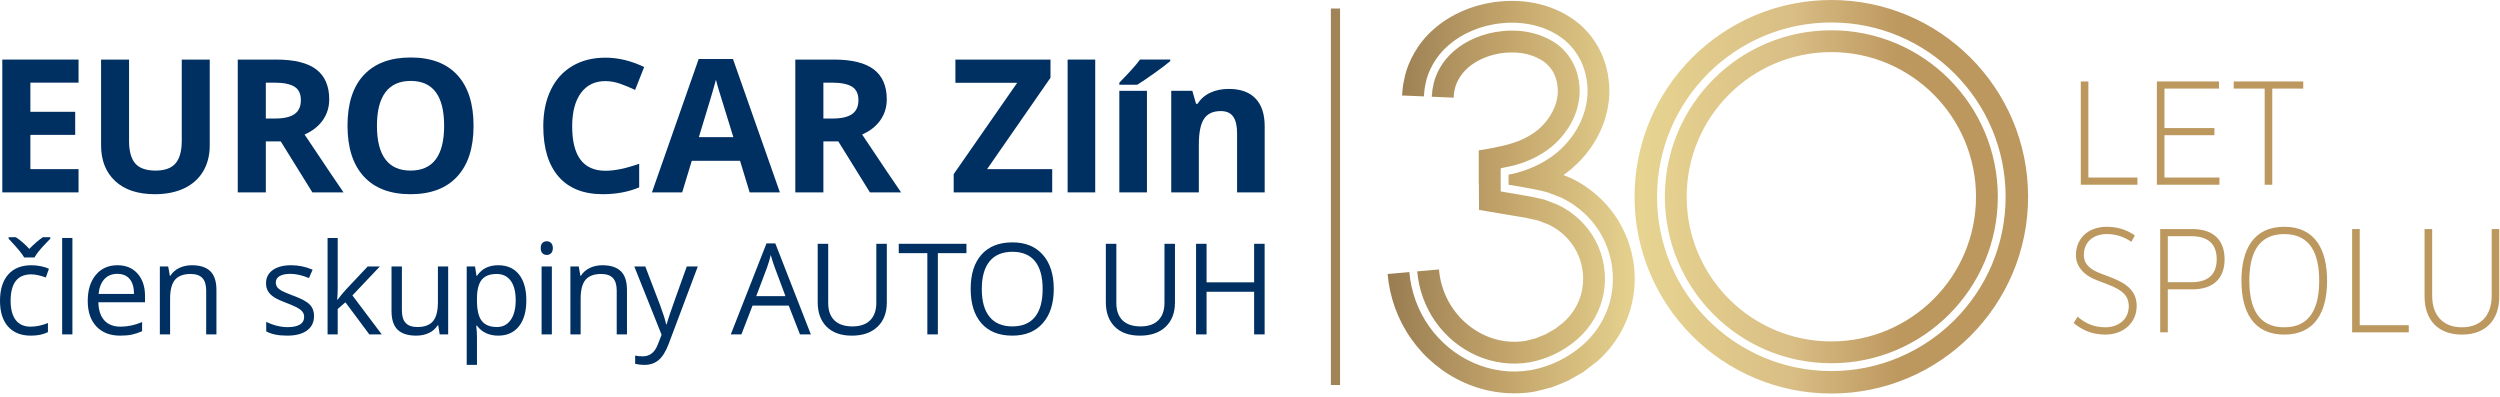
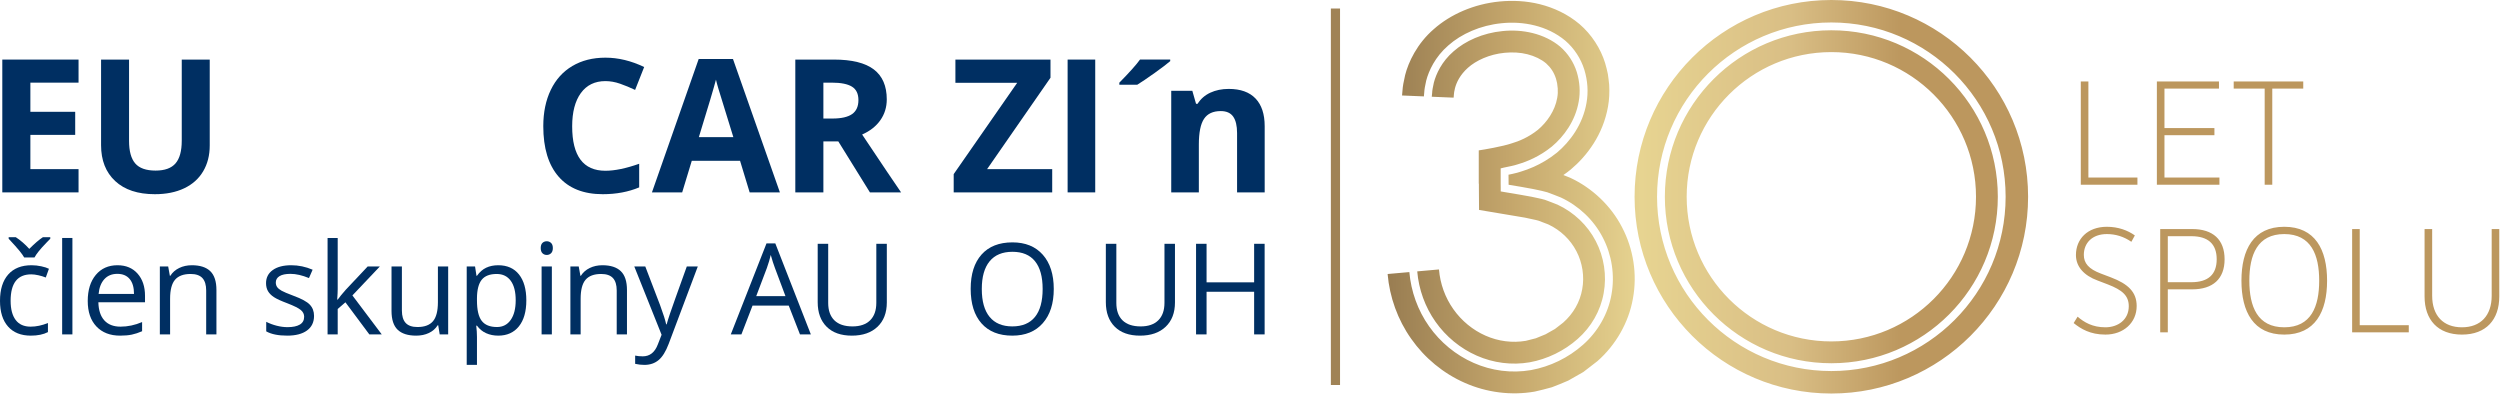
<svg xmlns="http://www.w3.org/2000/svg" width="100%" height="100%" viewBox="0 0 504 80" version="1.1" xml:space="preserve" style="fill-rule:evenodd;clip-rule:evenodd;stroke-linejoin:round;stroke-miterlimit:2;">
  <g transform="matrix(1,0,0,1,-31.322,-59.693)">
    <g>
      <path d="M47.157,98.477L31.787,98.477L31.787,71.703L47.157,71.703L47.157,76.355L37.446,76.355L37.446,82.233L46.482,82.233L46.482,86.885L37.446,86.885L37.446,93.789L47.157,93.789L47.157,98.477Z" style="fill:rgb(0,47,98);fill-rule:nonzero;" />
      <path d="M73.604,71.703L73.604,89.028C73.604,91.005 73.163,92.739 72.28,94.228C71.398,95.718 70.124,96.86 68.457,97.653C66.789,98.447 64.817,98.843 62.542,98.843C59.11,98.843 56.444,97.962 54.546,96.197C52.647,94.433 51.698,92.019 51.698,88.955L51.698,71.703L57.339,71.703L57.339,88.093C57.339,90.157 57.752,91.671 58.58,92.635C59.408,93.599 60.777,94.083 62.688,94.083C64.538,94.083 65.88,93.597 66.713,92.626C67.547,91.656 67.963,90.133 67.963,88.057L67.963,71.703L73.604,71.703Z" style="fill:rgb(0,47,98);fill-rule:nonzero;" />
-       <path d="M84.913,83.589L86.738,83.589C88.528,83.589 89.848,83.29 90.699,82.692C91.551,82.094 91.978,81.153 91.978,79.871C91.978,78.602 91.542,77.698 90.672,77.161C89.802,76.624 88.454,76.355 86.628,76.355L84.913,76.355L84.913,83.589ZM84.913,88.204L84.913,98.477L79.254,98.477L79.254,71.703L87.03,71.703C90.657,71.703 93.34,72.366 95.081,73.691C96.822,75.015 97.692,77.027 97.692,79.725C97.692,81.3 97.26,82.701 96.396,83.928C95.531,85.154 94.308,86.116 92.726,86.812C96.742,92.831 99.359,96.719 100.576,98.477L94.296,98.477L87.925,88.204L84.913,88.204Z" style="fill:rgb(0,47,98);fill-rule:nonzero;" />
-       <path d="M107.313,85.054C107.313,88.045 107.879,90.297 109.011,91.811C110.143,93.325 111.834,94.082 114.087,94.082C118.601,94.082 120.858,91.073 120.858,85.054C120.858,79.023 118.613,76.007 114.123,76.007C111.87,76.007 110.173,76.768 109.029,78.288C107.885,79.807 107.313,82.063 107.313,85.054ZM126.791,85.054C126.791,89.486 125.696,92.892 123.505,95.272C121.315,97.653 118.175,98.844 114.087,98.844C109.996,98.844 106.857,97.653 104.666,95.272C102.475,92.892 101.38,89.474 101.38,85.017C101.38,80.561 102.478,77.158 104.675,74.808C106.872,72.458 110.021,71.282 114.123,71.282C118.224,71.282 121.361,72.467 123.534,74.835C125.705,77.204 126.791,80.61 126.791,85.054Z" style="fill:rgb(0,47,98);fill-rule:nonzero;" />
      <path d="M153.372,76.044C151.242,76.044 149.593,76.847 148.424,78.451C147.256,80.057 146.672,82.295 146.672,85.164C146.672,91.134 148.905,94.118 153.372,94.118C155.246,94.118 157.516,93.649 160.181,92.709L160.181,97.47C157.99,98.386 155.544,98.843 152.842,98.843C148.96,98.843 145.99,97.662 143.934,95.3C141.877,92.938 140.848,89.546 140.848,85.128C140.848,82.343 141.354,79.905 142.364,77.811C143.374,75.717 144.825,74.112 146.718,72.994C148.61,71.877 150.828,71.319 153.372,71.319C155.964,71.319 158.568,71.948 161.185,73.205L159.359,77.82C158.361,77.344 157.357,76.929 156.348,76.575C155.337,76.221 154.345,76.044 153.372,76.044Z" style="fill:rgb(0,47,98);fill-rule:nonzero;" />
      <path d="M179.165,87.343C177.376,81.568 176.369,78.303 176.143,77.545C175.918,76.789 175.757,76.19 175.66,75.751C175.259,77.314 174.108,81.178 172.21,87.343L179.165,87.343ZM182.452,98.477L180.516,92.105L170.786,92.105L168.85,98.477L162.753,98.477L172.174,71.594L179.092,71.594L188.549,98.477L182.452,98.477Z" style="fill:rgb(0,47,98);fill-rule:nonzero;" />
      <path d="M197.316,83.589L199.142,83.589C200.931,83.589 202.251,83.29 203.104,82.692C203.954,82.094 204.381,81.153 204.381,79.871C204.381,78.602 203.946,77.698 203.075,77.161C202.205,76.624 200.858,76.355 199.032,76.355L197.316,76.355L197.316,83.589ZM197.316,88.204L197.316,98.477L191.657,98.477L191.657,71.703L199.434,71.703C203.06,71.703 205.744,72.366 207.484,73.691C209.225,75.015 210.095,77.027 210.095,79.725C210.095,81.3 209.663,82.701 208.799,83.928C207.934,85.154 206.711,86.116 205.129,86.812C209.146,92.831 211.762,96.719 212.98,98.477L206.7,98.477L200.328,88.204L197.316,88.204Z" style="fill:rgb(0,47,98);fill-rule:nonzero;" />
      <path d="M243.447,98.477L223.586,98.477L223.586,94.796L236.383,76.392L223.932,76.392L223.932,71.703L243.101,71.703L243.101,75.366L230.322,93.789L243.447,93.789L243.447,98.477Z" style="fill:rgb(0,47,98);fill-rule:nonzero;" />
      <path d="M252.12,98.477L246.554,98.477L246.554,71.703L252.12,71.703L252.12,98.477Z" style="fill:rgb(0,47,98);fill-rule:nonzero;" />
      <path d="M256.979,76.779L256.979,76.36C259.017,74.292 260.41,72.734 261.157,71.69L267.238,71.69L267.238,72.016C266.622,72.554 265.569,73.353 264.082,74.413C262.595,75.474 261.43,76.262 260.588,76.779L256.979,76.779Z" style="fill:rgb(0,47,98);fill-rule:nonzero;" />
-       <path d="M262.546,98.477L256.979,98.477L256.979,78.003L262.546,78.003L262.546,98.477Z" style="fill:rgb(0,47,98);fill-rule:nonzero;" />
      <path d="M286.282,98.477L280.715,98.477L280.715,86.518C280.715,85.041 280.453,83.934 279.929,83.195C279.406,82.456 278.573,82.087 277.428,82.087C275.87,82.087 274.745,82.609 274.052,83.653C273.357,84.697 273.01,86.427 273.01,88.844L273.01,98.477L267.443,98.477L267.443,78.003L271.696,78.003L272.444,80.622L272.755,80.622C273.375,79.633 274.23,78.885 275.319,78.379C276.409,77.872 277.648,77.618 279.034,77.618C281.408,77.618 283.209,78.263 284.438,79.551C285.667,80.839 286.282,82.698 286.282,85.127L286.282,98.477Z" style="fill:rgb(0,47,98);fill-rule:nonzero;" />
      <path d="M33.066,107.506L34.498,107.506C35.445,108.122 36.353,108.909 37.226,109.867C38.304,108.784 39.222,107.997 39.978,107.506L41.46,107.506L41.46,107.818L40.638,108.668C39.442,109.9 38.653,110.879 38.271,111.604L36.204,111.604C36.013,111.262 35.706,110.829 35.283,110.304C34.859,109.779 34.12,108.951 33.066,107.818L33.066,107.506ZM37.537,127.358C35.561,127.358 34.031,126.748 32.948,125.528C31.865,124.307 31.322,122.581 31.322,120.349C31.322,118.059 31.872,116.289 32.972,115.039C34.073,113.79 35.639,113.165 37.674,113.165C38.33,113.165 38.985,113.236 39.641,113.378C40.297,113.52 40.812,113.686 41.186,113.878L40.551,115.639C40.094,115.455 39.596,115.304 39.056,115.183C38.516,115.062 38.039,115.002 37.624,115.002C34.851,115.002 33.464,116.776 33.464,120.324C33.464,122.006 33.803,123.298 34.479,124.197C35.156,125.097 36.159,125.546 37.487,125.546C38.624,125.546 39.791,125.301 40.986,124.809L40.986,126.646C40.073,127.12 38.923,127.358 37.537,127.358Z" style="fill:rgb(0,47,98);fill-rule:nonzero;" />
      <path d="M45.92,127.108L43.853,127.108L43.853,107.668L45.92,107.668L45.92,127.108Z" style="fill:rgb(0,47,98);fill-rule:nonzero;" />
      <path d="M54.976,114.901C53.88,114.901 53.006,115.26 52.355,115.976C51.703,116.692 51.319,117.684 51.202,118.949L58.338,118.949C58.338,117.642 58.048,116.641 57.467,115.945C56.886,115.249 56.055,114.901 54.976,114.901ZM55.536,127.358C53.519,127.358 51.927,126.741 50.76,125.509C49.594,124.276 49.01,122.564 49.01,120.374C49.01,118.167 49.552,116.414 50.636,115.114C51.72,113.815 53.175,113.165 55.002,113.165C56.711,113.165 58.065,113.73 59.061,114.858C60.057,115.987 60.556,117.475 60.556,119.324L60.556,120.636L51.153,120.636C51.195,122.244 51.599,123.464 52.367,124.297C53.135,125.129 54.216,125.546 55.612,125.546C57.081,125.546 58.534,125.238 59.97,124.621L59.97,126.471C59.24,126.787 58.548,127.014 57.897,127.151C57.245,127.289 56.458,127.358 55.536,127.358Z" style="fill:rgb(0,47,98);fill-rule:nonzero;" />
      <path d="M72.888,127.108L72.888,118.25C72.888,117.134 72.634,116.301 72.128,115.751C71.622,115.202 70.828,114.926 69.749,114.926C68.321,114.926 67.275,115.314 66.611,116.089C65.946,116.863 65.614,118.142 65.614,119.924L65.614,127.108L63.547,127.108L63.547,113.415L65.228,113.415L65.565,115.289L65.665,115.289C66.088,114.614 66.682,114.092 67.445,113.721C68.209,113.35 69.06,113.165 69.999,113.165C71.642,113.165 72.879,113.563 73.71,114.358C74.54,115.154 74.955,116.425 74.955,118.175L74.955,127.108L72.888,127.108Z" style="fill:rgb(0,47,98);fill-rule:nonzero;" />
      <path d="M94.633,123.372C94.633,124.647 94.16,125.63 93.213,126.32C92.267,127.012 90.938,127.357 89.228,127.357C87.418,127.357 86.006,127.071 84.993,126.496L84.993,124.572C85.649,124.905 86.353,125.167 87.104,125.359C87.856,125.551 88.58,125.647 89.277,125.647C90.357,125.647 91.187,125.474 91.768,125.127C92.349,124.783 92.64,124.256 92.64,123.547C92.64,123.015 92.409,122.558 91.949,122.179C91.488,121.8 90.589,121.353 89.253,120.836C87.982,120.361 87.079,119.947 86.544,119.593C86.008,119.239 85.61,118.837 85.348,118.387C85.087,117.937 84.956,117.401 84.956,116.776C84.956,115.66 85.408,114.779 86.313,114.133C87.218,113.488 88.459,113.165 90.037,113.165C91.507,113.165 92.943,113.465 94.346,114.065L93.612,115.751C92.241,115.186 91,114.902 89.888,114.902C88.908,114.902 88.169,115.056 87.671,115.364C87.173,115.672 86.924,116.097 86.924,116.638C86.924,117.005 87.017,117.317 87.204,117.576C87.391,117.834 87.691,118.079 88.107,118.312C88.522,118.545 89.319,118.883 90.498,119.324C92.117,119.916 93.211,120.511 93.779,121.111C94.348,121.71 94.633,122.465 94.633,123.372Z" style="fill:rgb(0,47,98);fill-rule:nonzero;" />
      <path d="M99.403,120.099C99.76,119.591 100.304,118.925 101.034,118.1L105.443,113.415L107.897,113.415L102.367,119.25L108.283,127.108L105.779,127.108L100.96,120.636L99.403,121.986L99.403,127.108L97.361,127.108L97.361,107.668L99.403,107.668L99.403,117.975C99.403,118.434 99.37,119.142 99.303,120.099L99.403,120.099Z" style="fill:rgb(0,47,98);fill-rule:nonzero;" />
      <path d="M112.344,113.415L112.344,122.298C112.344,123.414 112.598,124.247 113.105,124.796C113.611,125.346 114.404,125.621 115.483,125.621C116.911,125.621 117.955,125.23 118.615,124.447C119.275,123.664 119.605,122.385 119.605,120.612L119.605,113.415L121.673,113.415L121.673,127.108L119.966,127.108L119.667,125.271L119.555,125.271C119.133,125.946 118.544,126.463 117.793,126.821C117.042,127.178 116.184,127.358 115.221,127.358C113.561,127.358 112.318,126.963 111.491,126.171C110.666,125.38 110.252,124.114 110.252,122.373L110.252,113.415L112.344,113.415Z" style="fill:rgb(0,47,98);fill-rule:nonzero;" />
      <path d="M131.464,114.926C130.069,114.926 129.06,115.315 128.438,116.089C127.815,116.863 127.495,118.096 127.478,119.787L127.478,120.249C127.478,122.174 127.798,123.55 128.438,124.378C129.077,125.207 130.102,125.621 131.514,125.621C132.692,125.621 133.616,125.142 134.285,124.184C134.953,123.227 135.287,121.906 135.287,120.224C135.287,118.517 134.953,117.207 134.285,116.294C133.616,115.383 132.676,114.926 131.464,114.926ZM131.762,127.358C130.875,127.358 130.062,127.193 129.328,126.864C128.593,126.535 127.976,126.029 127.478,125.346L127.329,125.346C127.429,126.146 127.478,126.904 127.478,127.62L127.478,133.255L125.411,133.255L125.411,113.415L127.092,113.415L127.379,115.289L127.478,115.289C128.01,114.54 128.629,113.998 129.334,113.665C130.04,113.332 130.849,113.165 131.762,113.165C133.573,113.165 134.97,113.786 135.954,115.027C136.938,116.269 137.43,118.009 137.43,120.249C137.43,122.498 136.929,124.245 135.929,125.49C134.928,126.735 133.54,127.358 131.762,127.358Z" style="fill:rgb(0,47,98);fill-rule:nonzero;" />
      <path d="M142.576,127.108L140.508,127.108L140.508,113.415L142.576,113.415L142.576,127.108ZM140.333,109.704C140.333,109.23 140.45,108.882 140.683,108.661C140.915,108.441 141.206,108.33 141.554,108.33C141.886,108.33 142.173,108.443 142.414,108.667C142.654,108.892 142.775,109.238 142.775,109.704C142.775,110.171 142.654,110.519 142.414,110.748C142.173,110.977 141.886,111.091 141.554,111.091C141.206,111.091 140.915,110.977 140.683,110.748C140.45,110.519 140.333,110.171 140.333,109.704Z" style="fill:rgb(0,47,98);fill-rule:nonzero;" />
      <path d="M155.652,127.108L155.652,118.25C155.652,117.134 155.399,116.301 154.892,115.751C154.386,115.202 153.593,114.926 152.514,114.926C151.085,114.926 150.039,115.314 149.375,116.089C148.711,116.863 148.379,118.142 148.379,119.924L148.379,127.108L146.312,127.108L146.312,113.415L147.993,113.415L148.33,115.289L148.429,115.289C148.853,114.614 149.446,114.092 150.21,113.721C150.974,113.35 151.824,113.165 152.763,113.165C154.407,113.165 155.644,113.563 156.474,114.358C157.305,115.154 157.72,116.425 157.72,118.175L157.72,127.108L155.652,127.108Z" style="fill:rgb(0,47,98);fill-rule:nonzero;" />
      <path d="M159.195,113.415L161.412,113.415L164.4,121.224C165.057,123.006 165.463,124.293 165.621,125.084L165.721,125.084C165.829,124.659 166.055,123.932 166.399,122.904C166.743,121.875 167.871,118.712 169.78,113.415L171.998,113.415L166.131,129.007C165.55,130.547 164.871,131.641 164.095,132.286C163.32,132.932 162.366,133.255 161.237,133.255C160.606,133.255 159.983,133.184 159.369,133.042L159.369,131.381C159.826,131.481 160.336,131.53 160.902,131.53C162.321,131.53 163.333,130.731 163.939,129.132L164.699,127.183L159.195,113.415Z" style="fill:rgb(0,47,98);fill-rule:nonzero;" />
      <path d="M189.67,119.387L187.553,113.727C187.279,113.011 186.996,112.133 186.706,111.091C186.523,111.891 186.261,112.77 185.922,113.727L183.779,119.387L189.67,119.387ZM192.597,127.108L190.33,121.299L183.033,121.299L180.79,127.108L178.649,127.108L185.846,108.767L187.627,108.767L194.789,127.108L192.597,127.108Z" style="fill:rgb(0,47,98);fill-rule:nonzero;" />
      <path d="M210.105,108.842L210.105,120.661C210.105,122.744 209.479,124.38 208.225,125.571C206.971,126.763 205.248,127.358 203.056,127.358C200.865,127.358 199.168,126.758 197.968,125.559C196.769,124.36 196.169,122.71 196.169,120.611L196.169,108.842L198.286,108.842L198.286,120.761C198.286,122.285 198.701,123.456 199.532,124.272C200.362,125.088 201.582,125.497 203.193,125.497C204.73,125.497 205.912,125.086 206.743,124.266C207.572,123.445 207.988,122.268 207.988,120.737L207.988,108.842L210.105,108.842Z" style="fill:rgb(0,47,98);fill-rule:nonzero;" />
-       <path d="M220.392,127.108L218.275,127.108L218.275,110.729L212.509,110.729L212.509,108.842L226.158,108.842L226.158,110.729L220.392,110.729L220.392,127.108Z" style="fill:rgb(0,47,98);fill-rule:nonzero;" />
      <path d="M229.252,117.95C229.252,120.424 229.777,122.3 230.827,123.578C231.878,124.857 233.403,125.496 235.405,125.496C237.422,125.496 238.946,124.859 239.975,123.585C241.005,122.31 241.519,120.432 241.519,117.95C241.519,115.494 241.007,113.629 239.981,112.36C238.956,111.089 237.438,110.455 235.43,110.455C233.412,110.455 231.878,111.093 230.827,112.372C229.777,113.651 229.252,115.51 229.252,117.95ZM243.761,117.95C243.761,120.874 243.024,123.172 241.55,124.846C240.077,126.521 238.028,127.358 235.405,127.358C232.723,127.358 230.653,126.535 229.196,124.89C227.739,123.245 227.011,120.923 227.011,117.925C227.011,114.952 227.741,112.647 229.203,111.01C230.664,109.374 232.739,108.555 235.43,108.555C238.044,108.555 240.087,109.388 241.557,111.054C243.026,112.72 243.761,115.019 243.761,117.95Z" style="fill:rgb(0,47,98);fill-rule:nonzero;" />
      <path d="M268.196,108.842L268.196,120.661C268.196,122.744 267.57,124.38 266.316,125.571C265.062,126.763 263.339,127.358 261.147,127.358C258.955,127.358 257.259,126.758 256.059,125.559C254.86,124.36 254.26,122.71 254.26,120.611L254.26,108.842L256.377,108.842L256.377,120.761C256.377,122.285 256.792,123.456 257.622,124.272C258.453,125.088 259.673,125.497 261.284,125.497C262.82,125.497 264.003,125.086 264.834,124.266C265.663,123.445 266.079,122.268 266.079,120.737L266.079,108.842L268.196,108.842Z" style="fill:rgb(0,47,98);fill-rule:nonzero;" />
      <path d="M286.271,127.108L284.155,127.108L284.155,118.512L274.565,118.512L274.565,127.108L272.447,127.108L272.447,108.842L274.565,108.842L274.565,116.613L284.155,116.613L284.155,108.842L286.271,108.842L286.271,127.108Z" style="fill:rgb(0,47,98);fill-rule:nonzero;" />
    </g>
    <path d="M346.453,124.738C345.898,125.148 345.343,125.571 344.807,126.011C344.166,126.357 343.544,126.714 342.912,127.084L340.951,127.888L338.931,128.402C336.204,128.869 333.372,128.496 330.817,127.366C328.252,126.242 325.975,124.371 324.329,122.037C322.673,119.705 321.659,116.925 321.42,114.013L317.037,114.403C317.343,118.043 318.626,121.589 320.721,124.561C322.817,127.538 325.726,129.939 329.046,131.396C332.367,132.862 336.108,133.356 339.687,132.736C343.247,132.091 346.673,130.427 349.381,128.021C352.108,125.63 354.003,122.339 354.625,118.783C355.276,115.24 354.701,111.49 353.027,108.297C351.371,105.092 348.615,102.487 345.324,100.954C344.491,100.605 343.63,100.308 342.788,99.979C341.908,99.716 340.998,99.576 340.118,99.365C339.314,99.206 338.501,99.067 337.678,98.929C336.903,98.798 336.137,98.667 335.353,98.537C335.085,98.49 334.807,98.446 334.53,98.399L333.869,98.283L333.869,97.618L333.86,96.724L333.86,93.639L334.51,93.48C334.51,93.48 334.778,93.425 335.266,93.321C335.496,93.272 335.773,93.219 336.089,93.148C336.463,93.066 336.893,92.959 337.372,92.799C337.372,92.798 337.372,92.798 337.372,92.797C339.161,92.271 341.687,91.254 344.166,89.249C346.587,87.227 348.922,84.072 349.591,80.17C349.946,78.254 349.802,76.17 349.199,74.21C348.587,72.257 347.429,70.476 345.869,69.115C342.663,66.415 338.175,65.539 334.233,65.958C330.252,66.341 326.712,67.957 324.357,70.047C321.956,72.122 320.845,74.61 320.386,76.354C320.195,77.246 320.051,77.95 320.042,78.445C319.994,78.933 319.965,79.194 319.965,79.194L324.357,79.379C324.501,79.428 324.013,76.262 327.266,73.349C328.874,71.906 331.573,70.629 334.664,70.336C336.185,70.189 337.802,70.256 339.266,70.633C340.73,71.005 342.032,71.641 343.008,72.458C343.955,73.303 344.606,74.295 344.998,75.52C345.104,75.82 345.142,76.167 345.237,76.482C345.295,76.819 345.314,77.179 345.362,77.521C345.4,78.159 345.381,78.775 345.257,79.424C344.817,82.036 343.151,84.365 341.362,85.865C339.506,87.354 337.544,88.167 336.108,88.584C334.223,89.228 330.453,89.863 329.439,90.011L329.439,96.724L329.467,96.724L329.467,97.646L329.496,102.013L333.802,102.737L336.635,103.213L338.051,103.451L338.759,103.57C338.989,103.609 339.132,103.653 339.324,103.693C340.042,103.872 340.797,103.977 341.486,104.183L343.448,104.93C345.936,106.097 347.917,108.002 349.132,110.342C350.347,112.672 350.769,115.412 350.3,117.982C349.85,120.562 348.51,122.931 346.453,124.738ZM520.115,105.871L520.115,119.463C520.115,124.146 522.778,127.146 527.646,127.146C532.513,127.146 535.176,124.146 535.176,119.463L535.176,105.871L533.646,105.871L533.646,119.31C533.646,123.32 531.411,125.677 527.646,125.677C523.881,125.677 521.646,123.32 521.646,119.31L521.646,105.871L520.115,105.871ZM505.513,105.871L505.513,126.687L516.932,126.687L516.932,125.249L507.044,125.249L507.044,105.871L505.513,105.871ZM484.789,116.279C484.789,111.075 486.412,106.881 491.83,106.881C497.248,106.881 498.871,111.075 498.871,116.279C498.871,121.483 497.248,125.677 491.83,125.677C486.412,125.677 484.789,121.483 484.789,116.279ZM500.462,116.279C500.462,110.004 498.044,105.412 491.83,105.412C485.616,105.412 483.197,110.004 483.197,116.279C483.197,122.555 485.616,127.146 491.83,127.146C498.044,127.146 500.462,122.555 500.462,116.279ZM468.351,126.687L468.351,118.024L473.279,118.024C477.412,118.024 479.799,115.943 479.799,111.963C479.799,107.984 477.442,105.871 473.279,105.871L466.82,105.871L466.82,126.687L468.351,126.687ZM468.351,107.31L473.096,107.31C476.463,107.31 478.208,108.871 478.208,111.963C478.208,115.055 476.463,116.585 473.096,116.585L468.351,116.585L468.351,107.31ZM449.371,124.82C450.81,125.983 452.708,127.146 455.769,127.146C459.443,127.146 462.075,124.728 462.075,121.391C462.075,118.545 460.33,116.922 456.871,115.606L454.851,114.841C452.402,113.922 451.422,112.759 451.422,111.075C451.422,108.687 453.106,106.881 456.075,106.881C457.851,106.881 459.504,107.402 461.004,108.442L461.708,107.157C460.3,106.147 458.371,105.412 456.075,105.412C452.157,105.412 449.83,107.891 449.83,111.106C449.83,113.463 451.453,115.239 454.208,116.249L456.29,117.045C459.137,118.147 460.483,119.279 460.483,121.422C460.483,124.177 458.279,125.677 455.769,125.677C453.167,125.677 451.484,124.667 450.167,123.534L449.371,124.82ZM481.636,76.113L481.636,77.552L487.881,77.552L487.881,96.929L489.412,96.929L489.412,77.552L495.657,77.552L495.657,76.113L481.636,76.113ZM466.147,76.113L466.147,96.929L478.759,96.929L478.759,95.49L467.677,95.49L467.677,86.95L477.749,86.95L477.749,85.511L467.677,85.511L467.677,77.552L478.667,77.552L478.667,76.113L466.147,76.113ZM450.81,76.113L450.81,96.929L462.228,96.929L462.228,95.49L452.341,95.49L452.341,76.113L450.81,76.113ZM400.52,59.693C422.427,59.693 440.186,77.453 440.186,99.36C440.186,121.267 422.427,139.027 400.52,139.027C378.612,139.027 360.853,121.267 360.853,99.36C360.853,77.453 378.612,59.693 400.52,59.693ZM400.52,65.797C419.056,65.797 434.082,80.824 434.082,99.36C434.082,117.896 419.056,132.923 400.52,132.923C381.983,132.923 366.957,117.896 366.957,99.36C366.957,80.824 381.983,65.797 400.52,65.797ZM400.52,70.196C416.627,70.196 429.684,83.253 429.684,99.36C429.684,115.467 416.627,128.524 400.52,128.524C384.413,128.524 371.355,115.467 371.355,99.36C371.355,83.253 384.413,70.196 400.52,70.196ZM400.52,64.223C419.925,64.223 435.656,79.954 435.656,99.36C435.656,118.766 419.925,134.497 400.52,134.497C381.114,134.497 365.383,118.766 365.383,99.36C365.383,79.954 381.114,64.223 400.52,64.223ZM358.328,105.512C356.07,101.127 352.261,97.569 347.888,95.537C347.429,95.34 346.96,95.159 346.501,94.98C346.998,94.634 347.496,94.268 347.994,93.859C351.257,91.127 354.501,86.845 355.496,81.187C355.754,79.792 355.821,78.283 355.735,76.787C355.649,76.07 355.592,75.353 355.467,74.626C355.295,73.894 355.161,73.159 354.921,72.426C354.022,69.483 352.175,66.624 349.764,64.563C347.343,62.515 344.529,61.241 341.764,60.545C338.989,59.851 336.243,59.748 333.649,59.994C328.453,60.5 323.755,62.58 320.395,65.549C316.979,68.49 315.247,72.26 314.597,74.829C314.29,76.135 314.109,77.167 314.071,77.867C314.013,78.568 313.975,78.942 313.975,78.942L318.377,79.127C318.377,79.127 318.396,78.836 318.453,78.291C318.472,77.742 318.626,76.95 318.845,75.948C319.353,73.985 320.635,71.157 323.305,68.852C325.927,66.528 329.774,64.788 334.08,64.372C338.329,63.931 343.238,64.831 346.903,67.904C348.692,69.452 350.032,71.52 350.721,73.736C351.4,75.942 351.553,78.269 351.161,80.44C350.405,84.808 347.831,88.265 345.19,90.474C343.573,91.779 341.955,92.687 340.51,93.332C339.62,93.727 338.807,94.023 338.08,94.244C338.003,94.269 337.917,94.298 337.831,94.322C337.63,94.391 337.429,94.448 337.238,94.501C336.558,94.692 335.984,94.795 335.582,94.884C335.525,94.895 335.496,94.902 335.439,94.912L335.458,96.938C337.094,97.216 338.731,97.468 340.396,97.798C340.577,97.84 340.759,97.875 340.941,97.913C341.716,98.079 342.491,98.228 343.257,98.457C344.175,98.808 345.104,99.133 346.003,99.514C349.582,101.18 352.625,104.038 354.434,107.557C356.271,111.063 356.903,115.177 356.194,119.074C355.515,122.982 353.41,126.607 350.443,129.21C347.486,131.827 343.85,133.593 339.965,134.304C336.07,134.981 332.003,134.443 328.415,132.856C324.807,131.278 321.678,128.684 319.42,125.475C317.152,122.271 315.783,118.448 315.448,114.544L311.066,114.933C311.458,119.566 313.094,124.155 315.822,127.999C318.52,131.851 322.281,134.974 326.644,136.885C330.998,138.811 335.984,139.469 340.721,138.638C341.888,138.367 343.056,138.091 344.195,137.76C345.295,137.327 346.415,136.903 347.486,136.419L350.529,134.687C351.486,133.97 352.434,133.237 353.371,132.492C357.008,129.304 359.668,124.759 360.52,119.876C361.419,115.004 360.625,109.88 358.328,105.512Z" style="fill:url(#_Linear1);" />
    <path d="M299.624,61.41L301.475,61.41L301.475,137.309L299.624,137.309L299.624,61.41Z" style="fill:rgb(160,131,86);" />
  </g>
  <defs>
    <linearGradient id="_Linear1" x1="0" y1="0" x2="1" y2="0" gradientUnits="userSpaceOnUse" gradientTransform="matrix(-111.798,1.36914e-14,-1.36914e-14,-111.798,414.742,99.41)">
      <stop offset="0" style="stop-color:rgb(188,151,94);stop-opacity:1" />
      <stop offset="0.2" style="stop-color:rgb(217,190,133);stop-opacity:1" />
      <stop offset="0.47" style="stop-color:rgb(231,212,145);stop-opacity:1" />
      <stop offset="0.7" style="stop-color:rgb(197,167,108);stop-opacity:1" />
      <stop offset="1" style="stop-color:rgb(138,111,73);stop-opacity:1" />
    </linearGradient>
  </defs>
</svg>